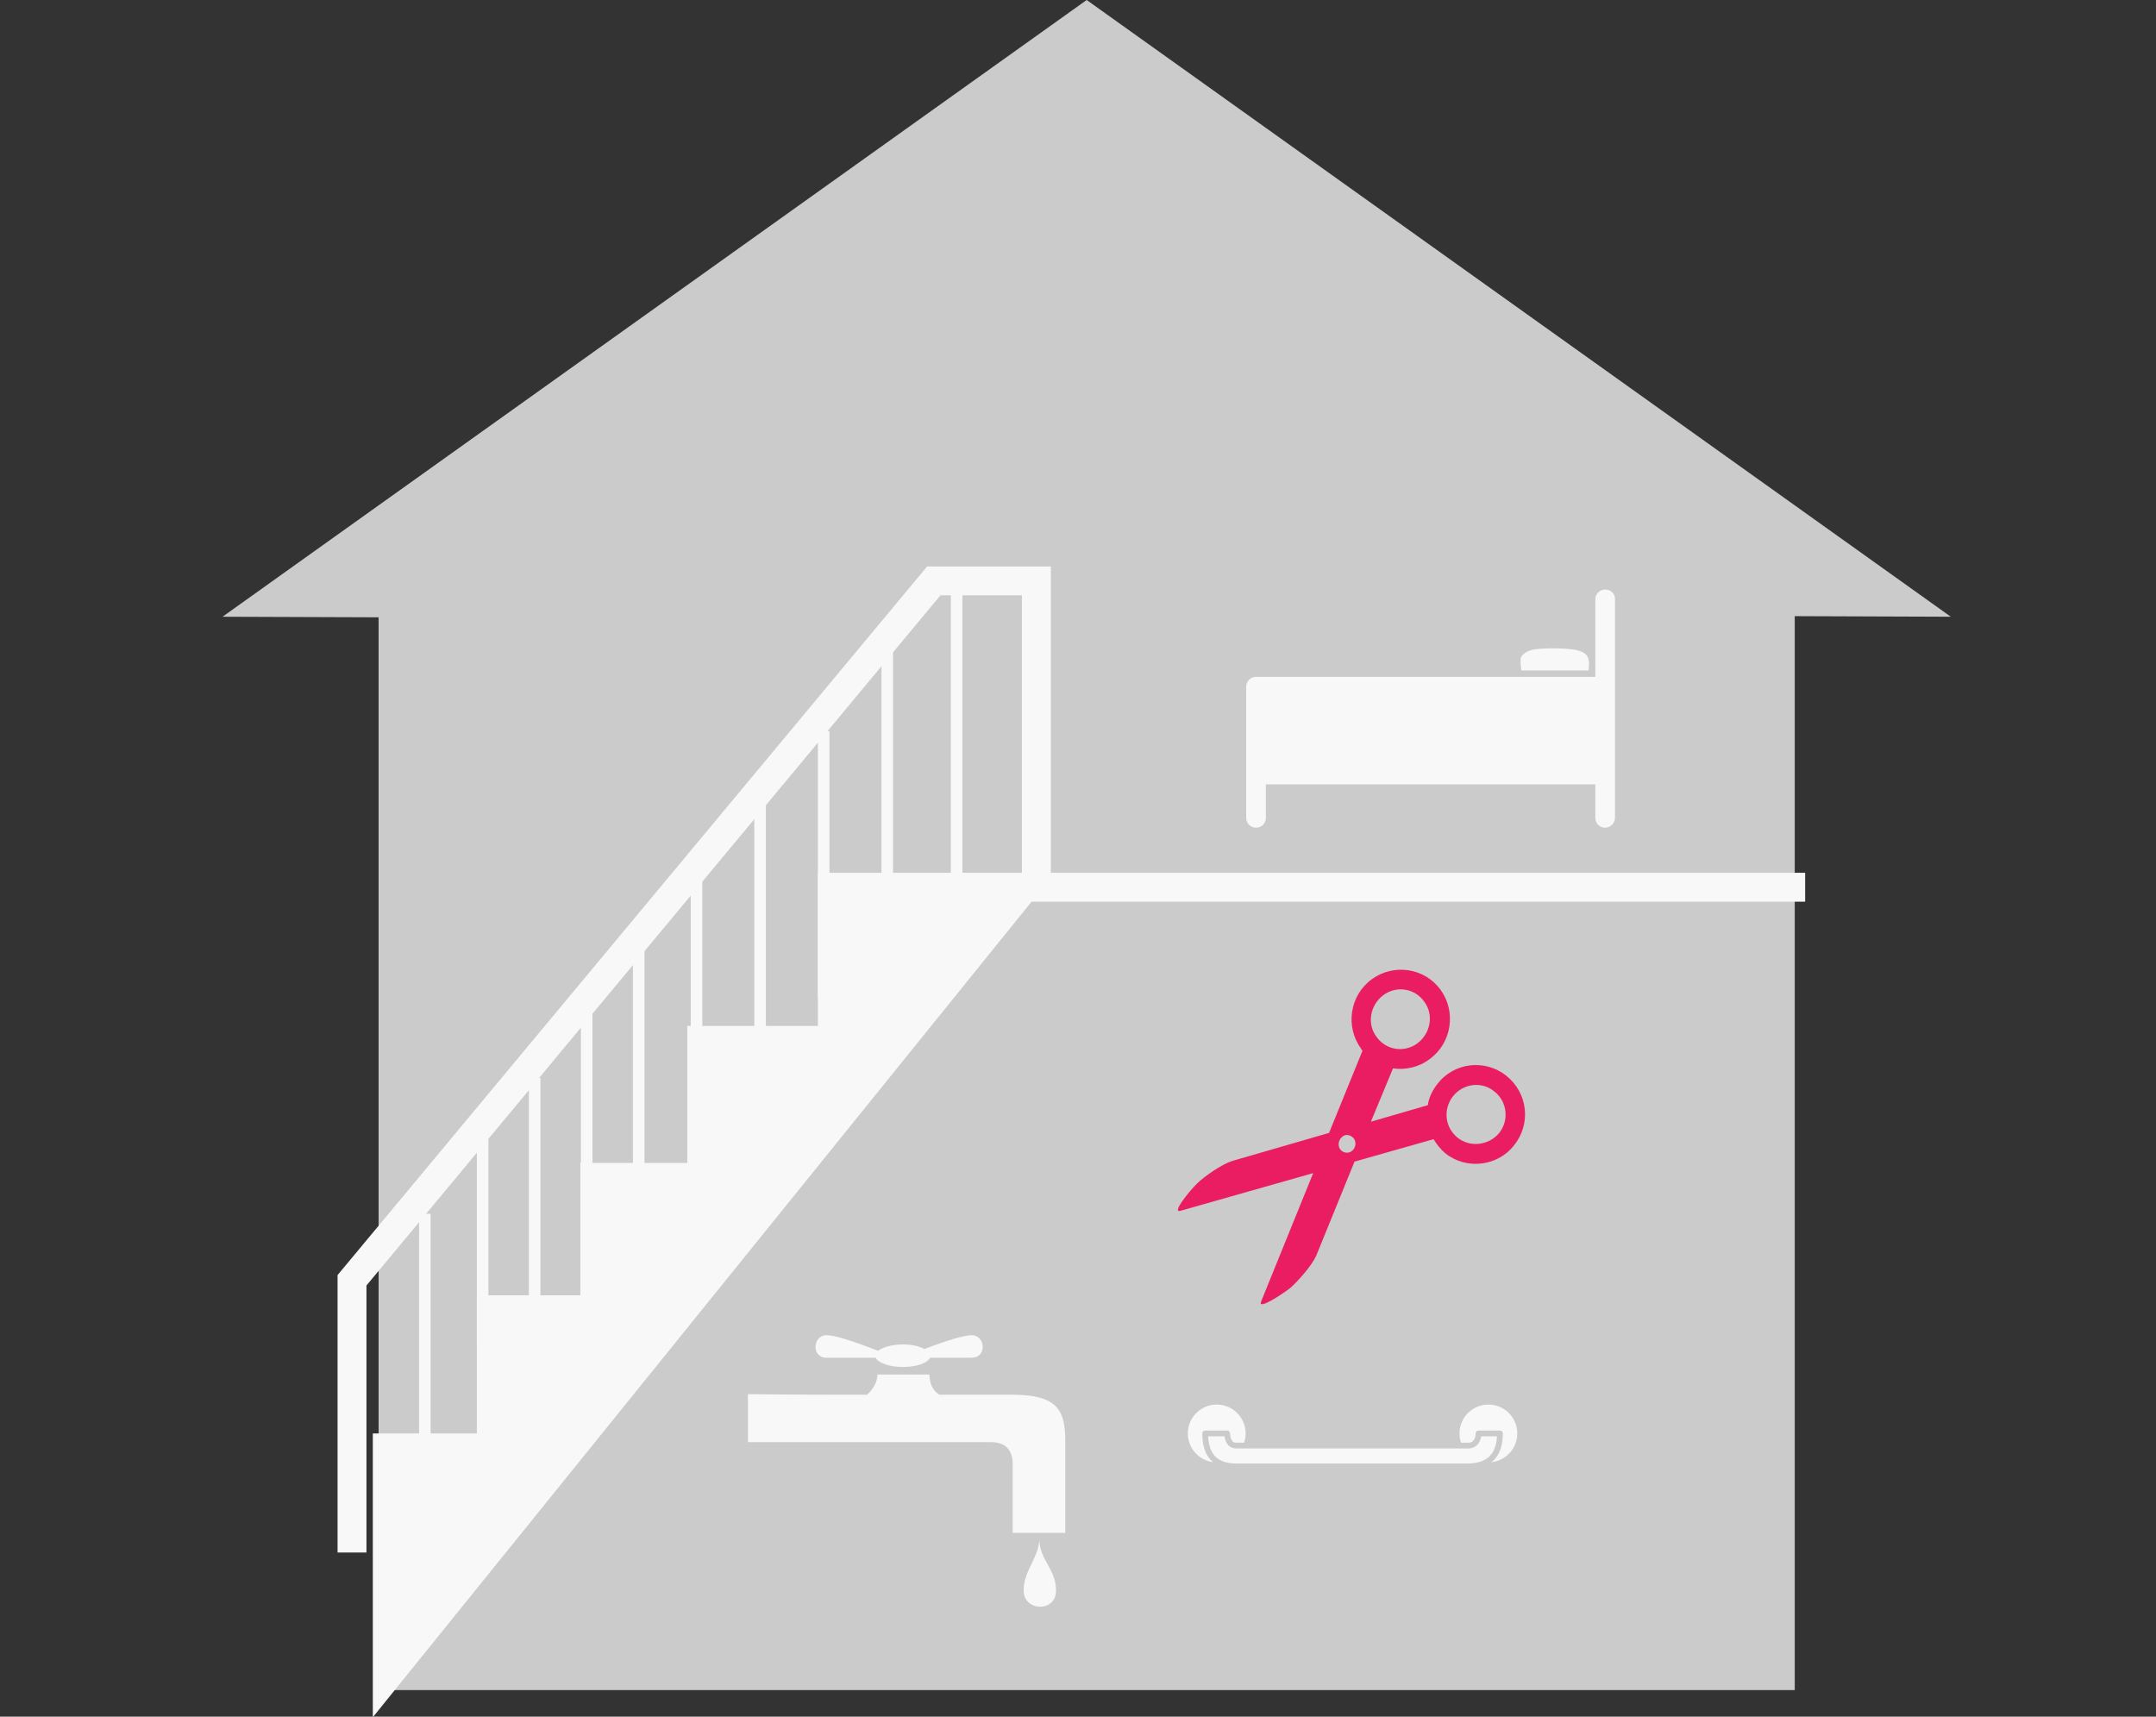
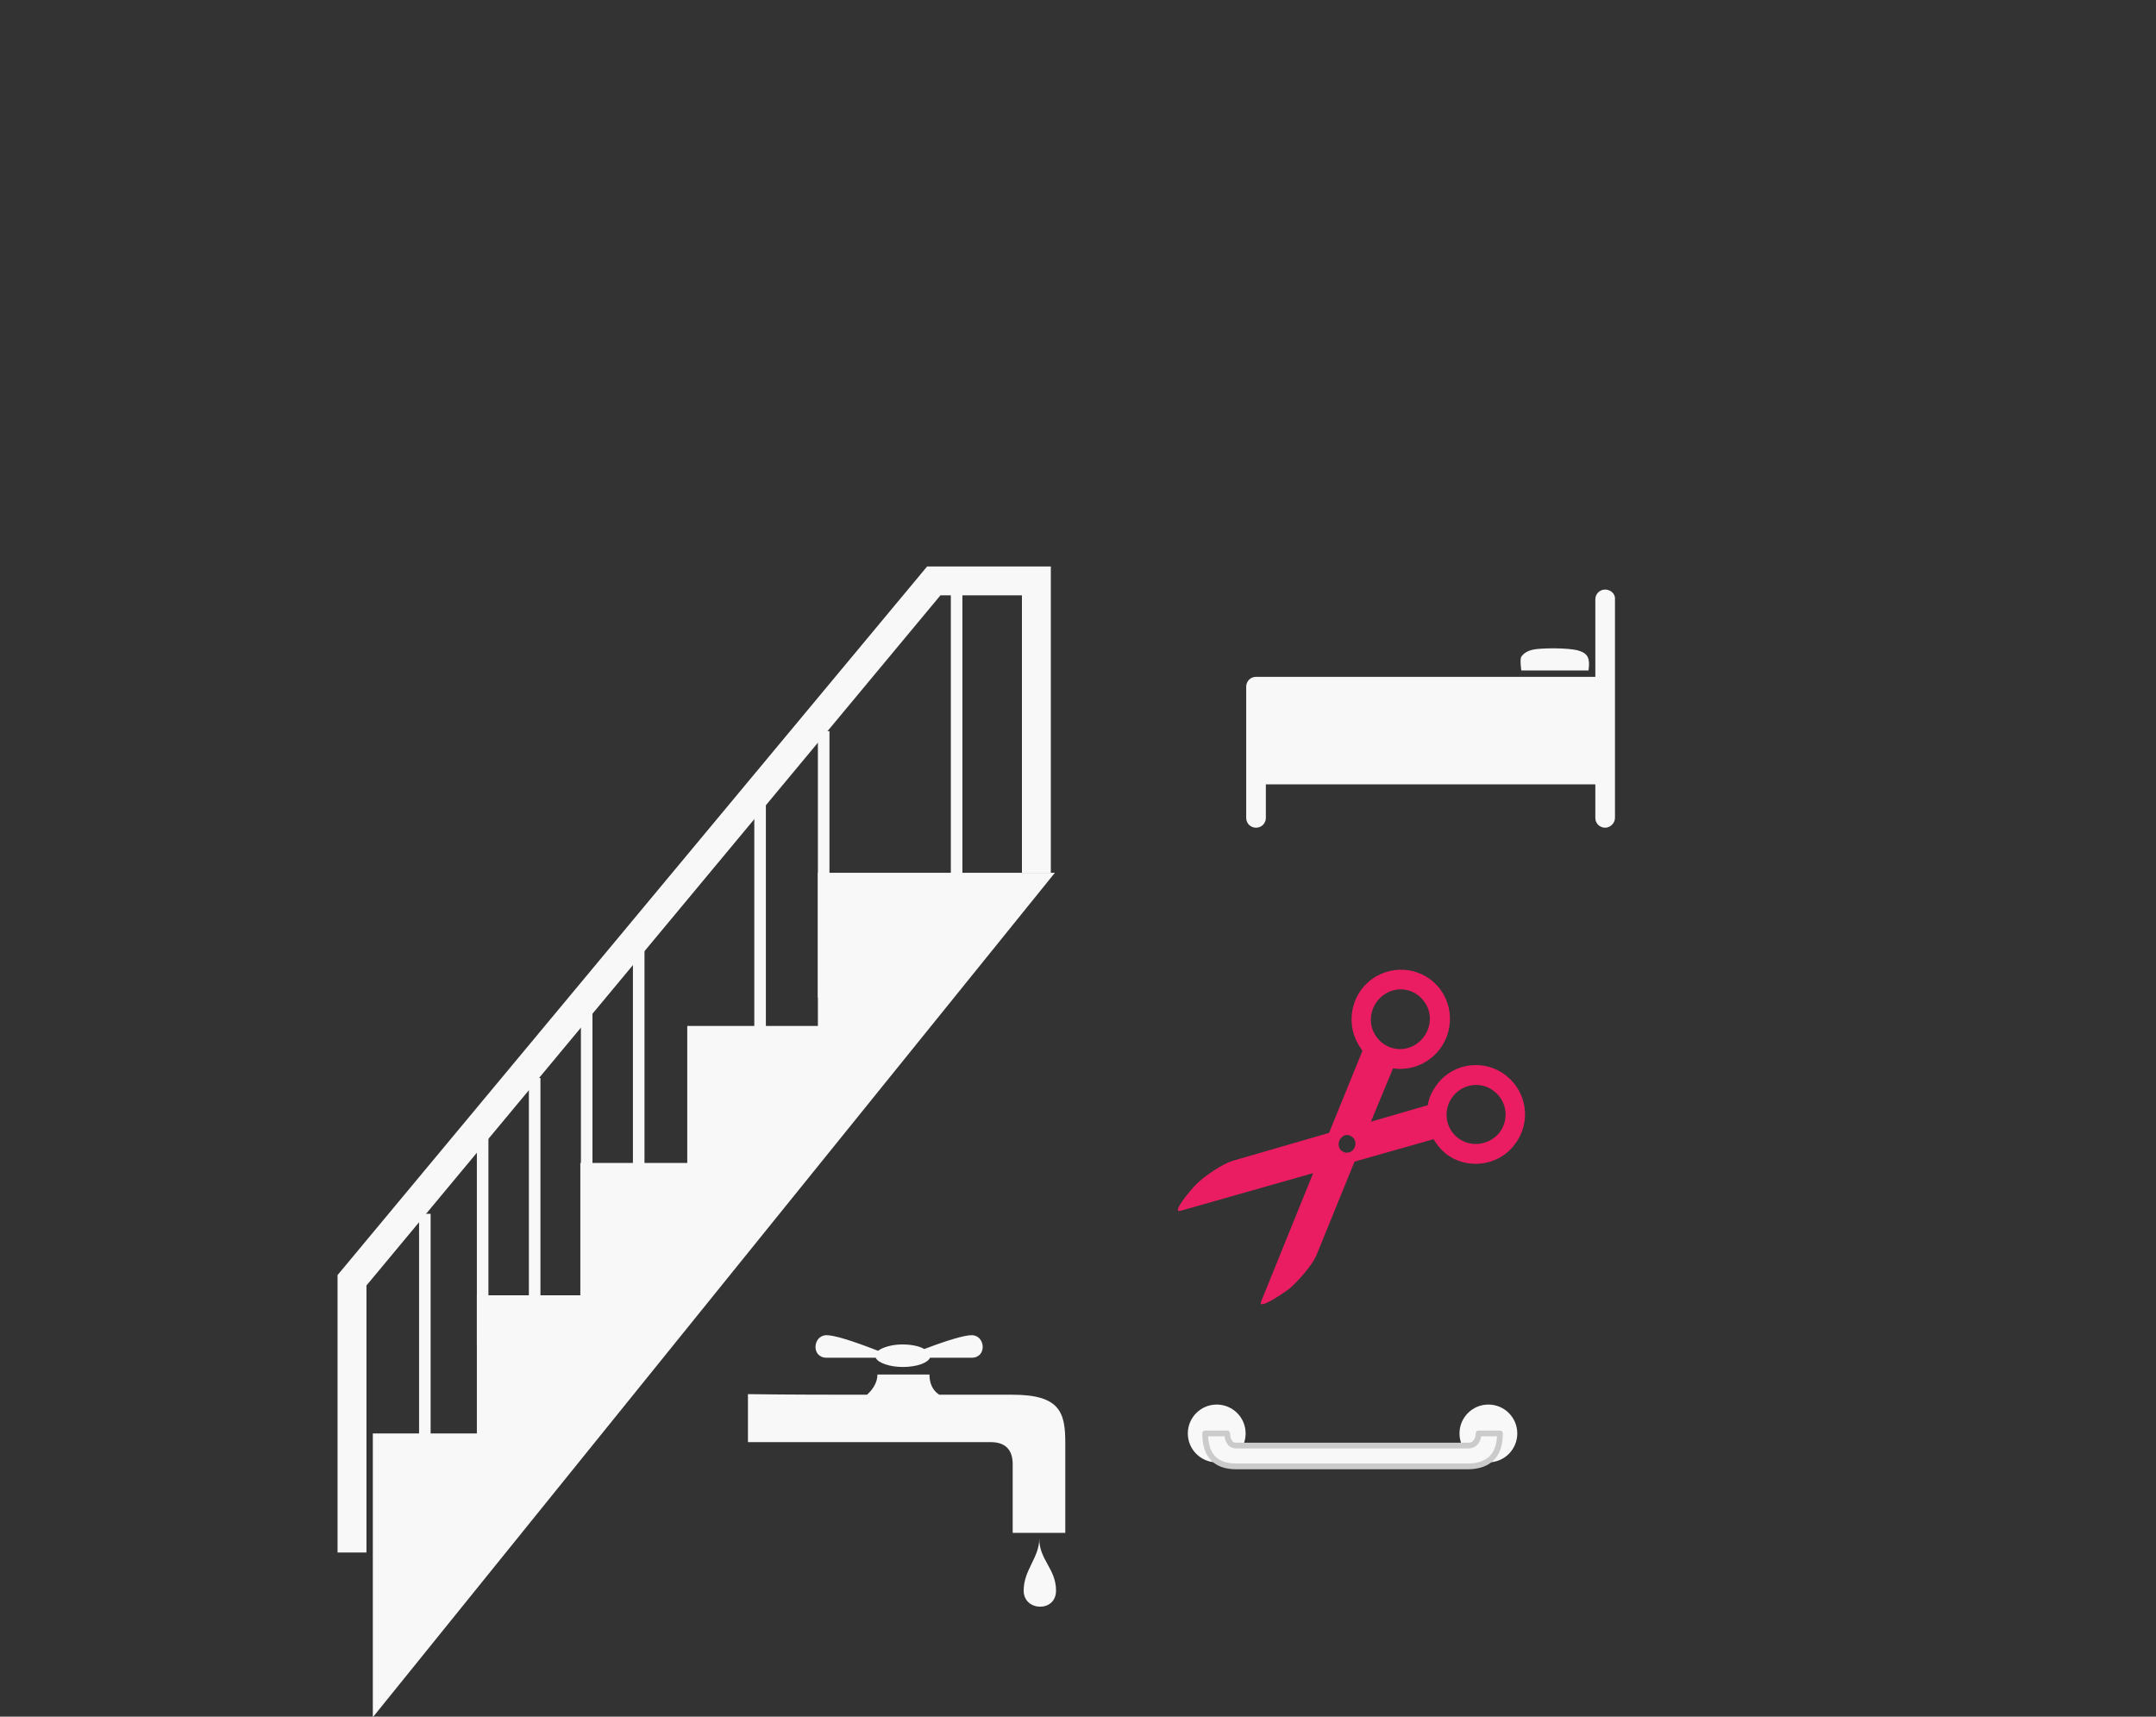
<svg xmlns="http://www.w3.org/2000/svg" version="1.1" id="Layer_1" x="0px" y="0px" viewBox="0 0 373 297" style="enable-background:new 0 0 373 297;" xml:space="preserve">
  <rect x="0" y="0" width="373" height="297" fill="#333333" stroke="none" />
  <style type="text/css">
	.st0{fill:#CBCBCB;}
	.st1{fill:#F8F8F8;}
	.st2{fill:#F8F8F8;stroke:#CBCBCB;stroke-linecap:round;stroke-linejoin:round;}
	.st3{fill:#EA1D63;}
</style>
  <title>House_hover_sharp</title>
  <desc>Created with Sketch.</desc>
-   <polygon id="Path-4" class="st0" points="38.5,106.7 65.5,106.8 65.5,292.4 310.5,292.4 310.5,106.6 337.5,106.7 188,0 " />
  <polygon id="Path-5" class="st1" points="64.5,271.1 64.5,248 82.5,248 82.5,224.1 100.4,224.1 100.4,201.2 118.9,201.2   118.9,177.5 141.5,177.5 141.5,151 182.5,151 64.5,297.1 " />
  <g id="Group" transform="translate(167, 243)">
    <circle id="Oval-2" class="st1" cx="43.5" cy="5" r="5" />
    <circle id="Oval-2-Copy" class="st1" cx="90.5" cy="5" r="5" />
    <path id="Path-12" class="st2" d="M41.5,5c0,3.8,1.8,5.7,5.4,5.7h40.2c3.6-0.1,5.4-2,5.4-5.7c-4.1,0-3.2,0-3.7,0   c0,1.2-0.7,2.1-1.7,2.1c-0.6,0-14,0-40.2,0c-1,0-1.5-0.7-1.6-2.1C43.5,5,44.1,5,41.5,5z" />
  </g>
  <polygon id="Path-13" class="st1" points="162.7,103 176.8,103 176.8,151 181.8,151 181.8,98 160.4,98 58.4,220.6 58.4,268.6   63.4,268.6 63.4,222.4 " />
  <polygon id="Line-3" class="st1" points="91.5,186.5 91.5,232.6 93.5,232.6 93.5,186.5 " />
  <polygon id="Line-3-Copy-7" class="st1" points="82.5,194 82.5,232.6 84.5,232.6 84.5,194 " />
  <polygon id="Line-3-Copy-8" class="st1" points="72.5,210 72.5,248.6 74.5,248.6 74.5,210 " />
  <polygon id="Line-3-Copy" class="st1" points="109.5,161.5 109.5,207.6 111.5,207.6 111.5,161.5 " />
-   <polygon id="Line-3-Copy-5" class="st1" points="119.5,151.5 119.5,197.6 121.5,197.6 121.5,151.5 " />
  <polygon id="Line-3-Copy-4" class="st1" points="100.5,170.5 100.5,216.6 102.5,216.6 102.5,170.5 " />
  <polygon id="Line-3-Copy-2" class="st1" points="130.5,135.5 130.5,181.6 132.5,181.6 132.5,135.5 " />
  <polygon id="Line-3-Copy-6" class="st1" points="141.5,126.5 141.5,172.6 143.5,172.6 143.5,126.5 " />
-   <polygon id="Line-3-Copy-3" class="st1" points="152.5,111.5 152.5,157.6 154.5,157.6 154.5,111.5 " />
  <polygon id="Line-3-Copy-9" class="st1" points="164.5,101 164.5,157.6 166.5,157.6 166.5,101 " />
-   <polygon id="Path-14" class="st1" points="176.5,156 312.3,156 312.3,151 176.5,151 " />
  <g id="scissors" transform="translate(271.597, 199.041) rotate(-60) translate(-271.597, -199.041) translate(239.597, 176.041)">
    <path id="Shape" class="st3" d="M40.5-21.5c-4.3-1.9-9.4,0.1-11.3,4.4C29.1-17,29-16.8,29-16.7l-15.2,2.1L1.2-26.7   c-1.3-1.2-4.6-2.8-6.4-3.3c-1.8-0.5-6.8-1.3-5.5-0.1L6.4-13.5l-23.7,3.3c-1.8,0.2,2.8,2.5,4.5,3.2c1.8,0.6,5.3,1.3,7.1,1.1   l17.4-2.4l10.2,9.9c-0.5,0.9-0.9,1.9-1.1,3c-0.7,4.6,2.6,9,7.2,9.6c4.7,0.7,9-2.5,9.7-7.2c0.7-4.6-2.5-9-7.2-9.6   c-1.4-0.2-2.8-0.1-4,0.4l-7.4-7.1l9.9-1.3c0.8,2,2.4,3.8,4.6,4.7c4.3,1.9,9.4-0.1,11.3-4.4C46.8-14.6,44.8-19.6,40.5-21.5   L40.5-21.5z M24.2,5.1c0.4-2.8,3-4.7,5.8-4.3c2.8,0.4,4.8,3,4.3,5.8c-0.4,2.8-3,4.7-5.8,4.3C25.7,10.4,23.8,7.8,24.2,5.1z    M15.1-10.4c-0.3,0.7-1.2,1.1-2,0.8c-0.8-0.3-1.1-1.2-0.8-1.9c0.3-0.7,1.2-1.1,2-0.8C15.1-12.1,15.4-11.2,15.1-10.4z M41.7-11.7   c-1.1,2.6-4.2,3.7-6.8,2.6c-2.6-1.1-3.8-4.1-2.6-6.7c1.1-2.6,4.2-3.7,6.8-2.6C41.7-17.3,42.9-14.3,41.7-11.7L41.7-11.7z" />
  </g>
  <path id="Combined-Shape" class="st1" d="M150,241.3c1.1-1,1.8-2.2,1.8-3.5c2.7,0,5.7,0,9,0c0,1.6,0.6,2.8,1.7,3.5  c6.1,0,10.3,0,12.7,0c8.2,0,9.1,3.1,9.1,8.3c0,2.9,0,8.1,0,15.6h-9.1c0-5.4,0-9.4,0-11.9s-1.3-3.8-3.8-3.8h-42v-8.3  C137.3,241.3,144.1,241.3,150,241.3z M160.9,234.9c-0.4,0.9-2.3,1.6-4.7,1.6c-2.3,0-4.3-0.7-4.7-1.6c-4.2,0-7.1,0-8.5,0  c-2.7,0-2.4-3.9,0-3.9c1.3,0,4.3,0.9,8.9,2.7c0.8-0.6,2.4-1.1,4.2-1.1c1.6,0,3,0.3,3.8,0.8c4.2-1.6,7-2.4,8.2-2.4  c2.4,0,2.7,3.9,0,3.9C167,234.9,164.5,234.9,160.9,234.9z M177.1,275.2c0-3.6,2.7-5.7,2.7-9c0,3.7,2.9,5.2,2.9,9  S177.1,278.8,177.1,275.2z" />
  <g>
    <path class="st1" d="M277.7,102c-1,0-1.7,0.8-1.7,1.7v13.4l-22.5,0h-36.2c-1,0-1.7,0.8-1.7,1.7v15.1v7.6c0,1,0.8,1.7,1.7,1.7   c1,0,1.7-0.8,1.7-1.7v-5.8h57v5.8c0,1,0.8,1.7,1.7,1.7s1.7-0.8,1.7-1.7v-7.6v-15.1v-15.1C279.5,102.8,278.7,102,277.7,102z" />
    <path class="st1" d="M274.8,116.1c0,0,0.3-1.6-0.1-2.4c-0.4-0.8-1.2-1-1.8-1.2c-1.8-0.4-5.2-0.4-7.1-0.2c-1.7,0.2-2.3,0.9-2.6,1.3   c-0.3,0.5,0,2.4,0,2.4H274.8z" />
  </g>
</svg>